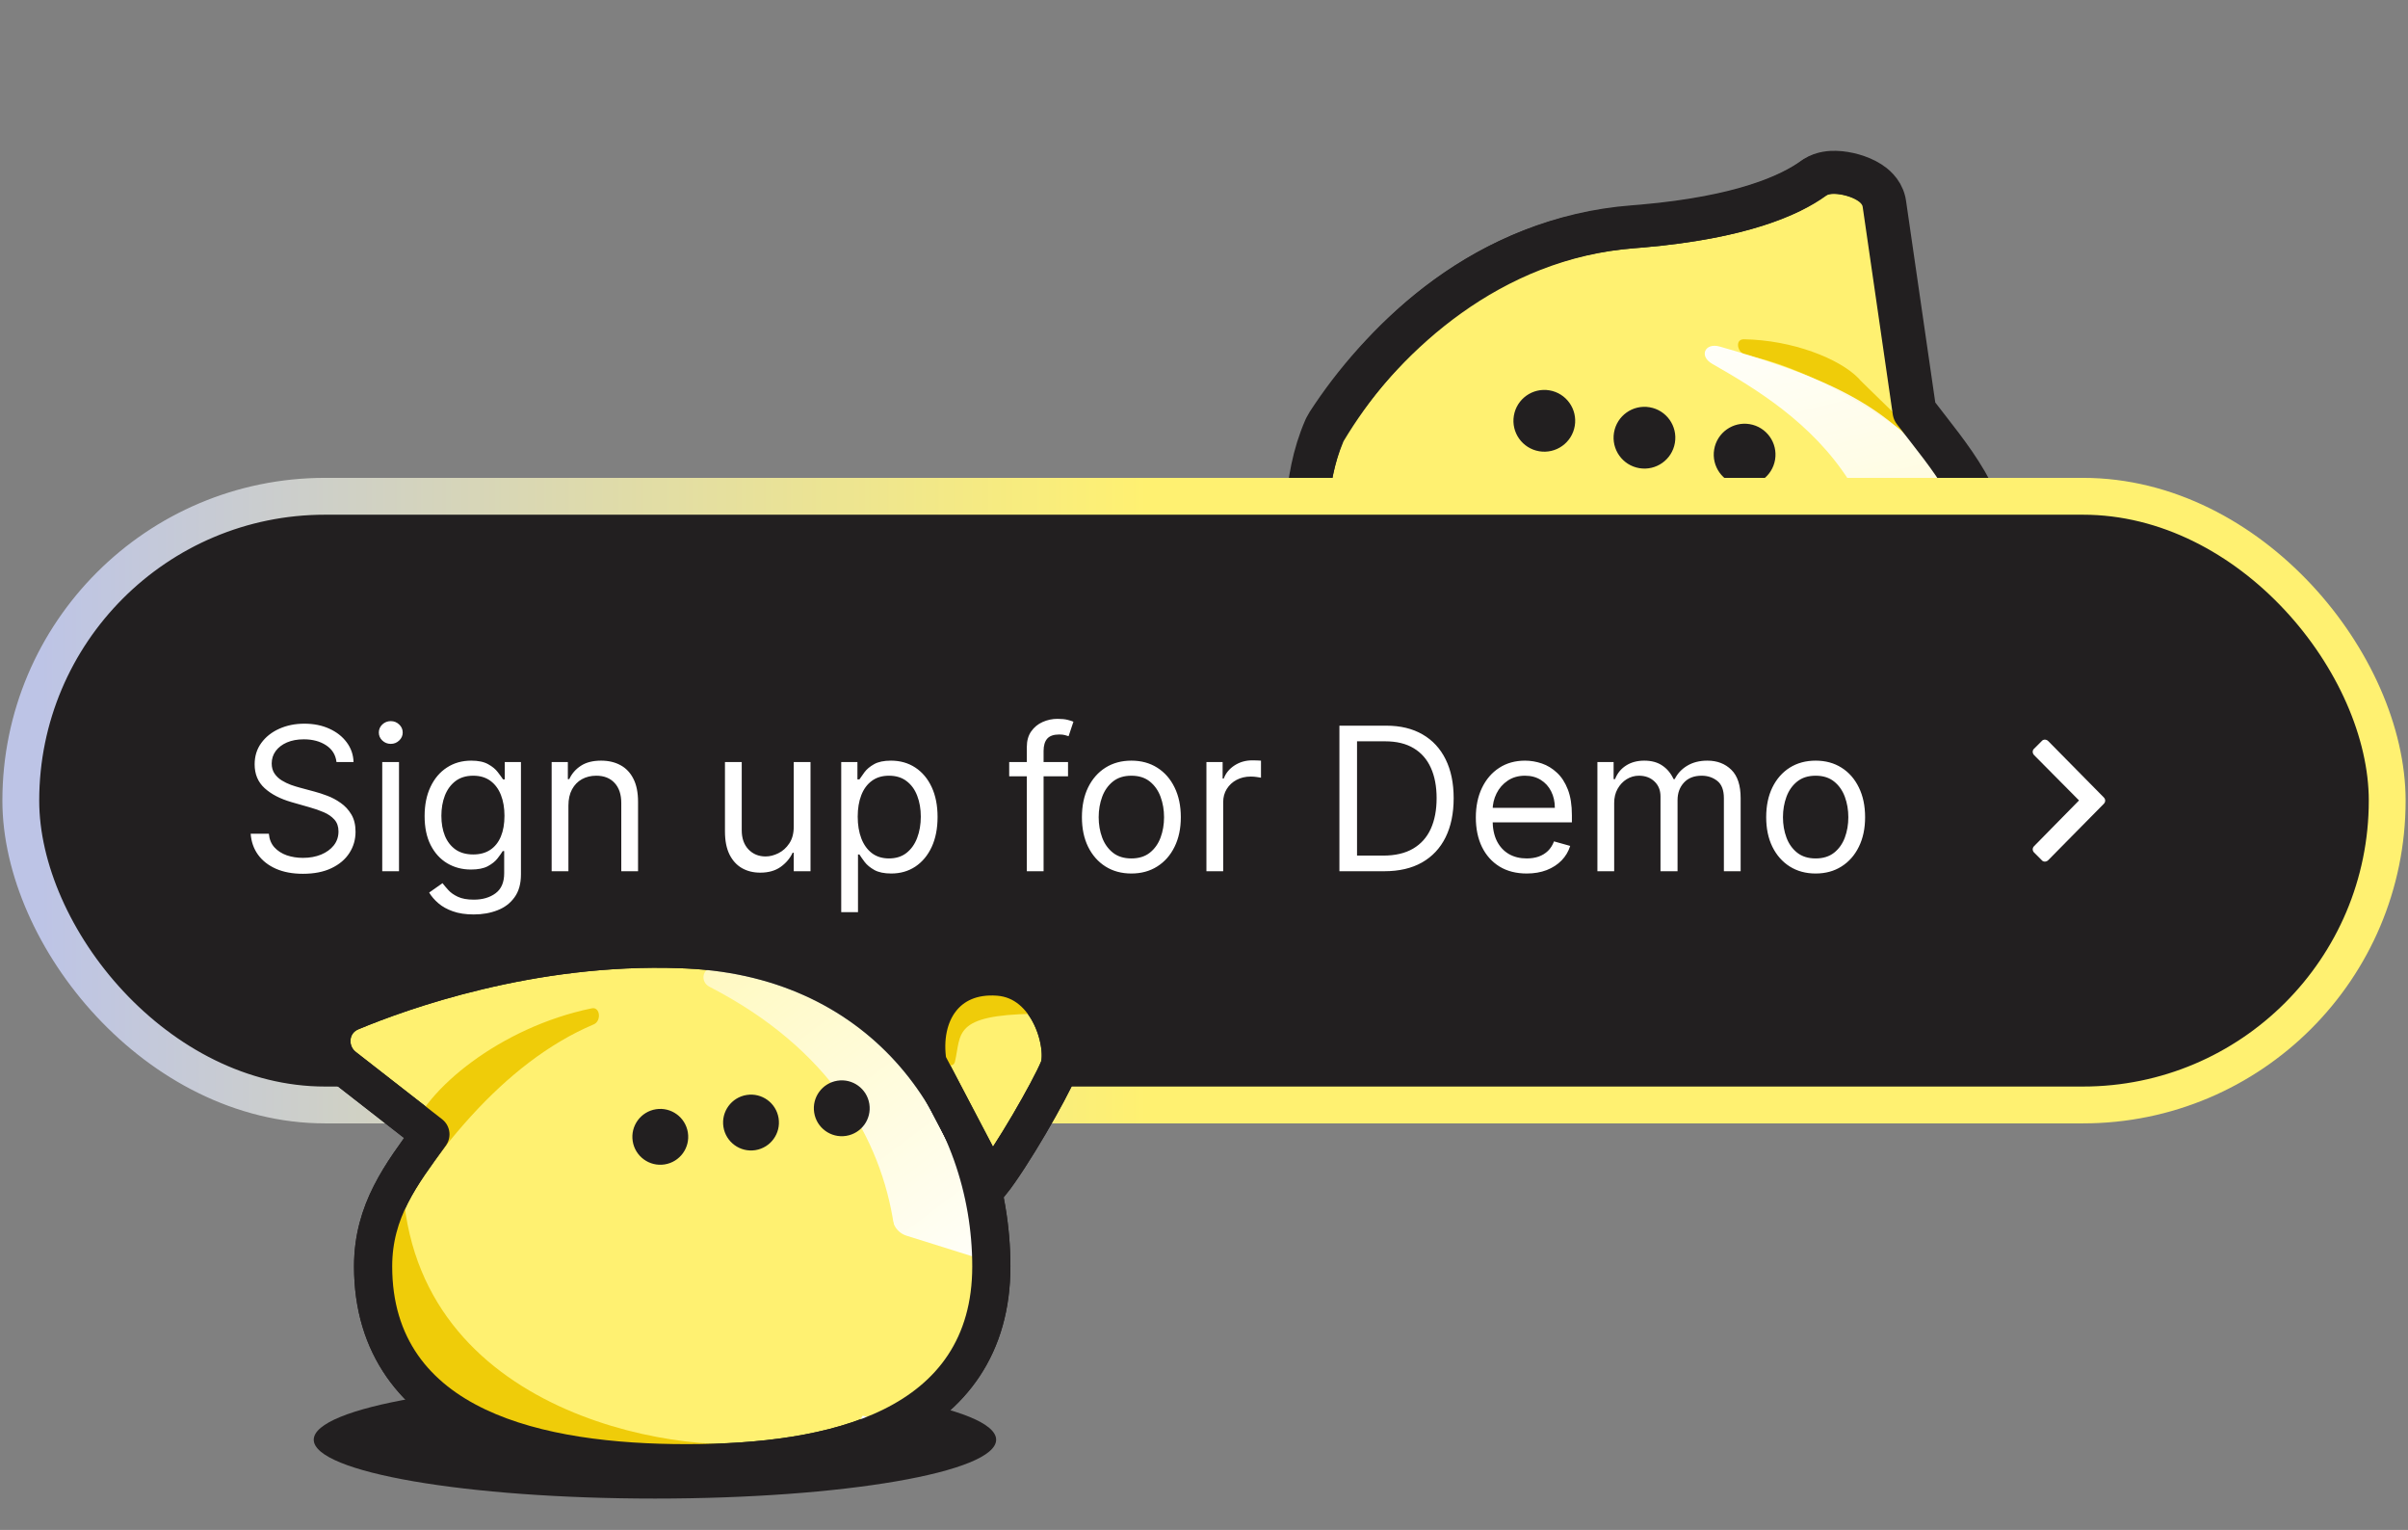
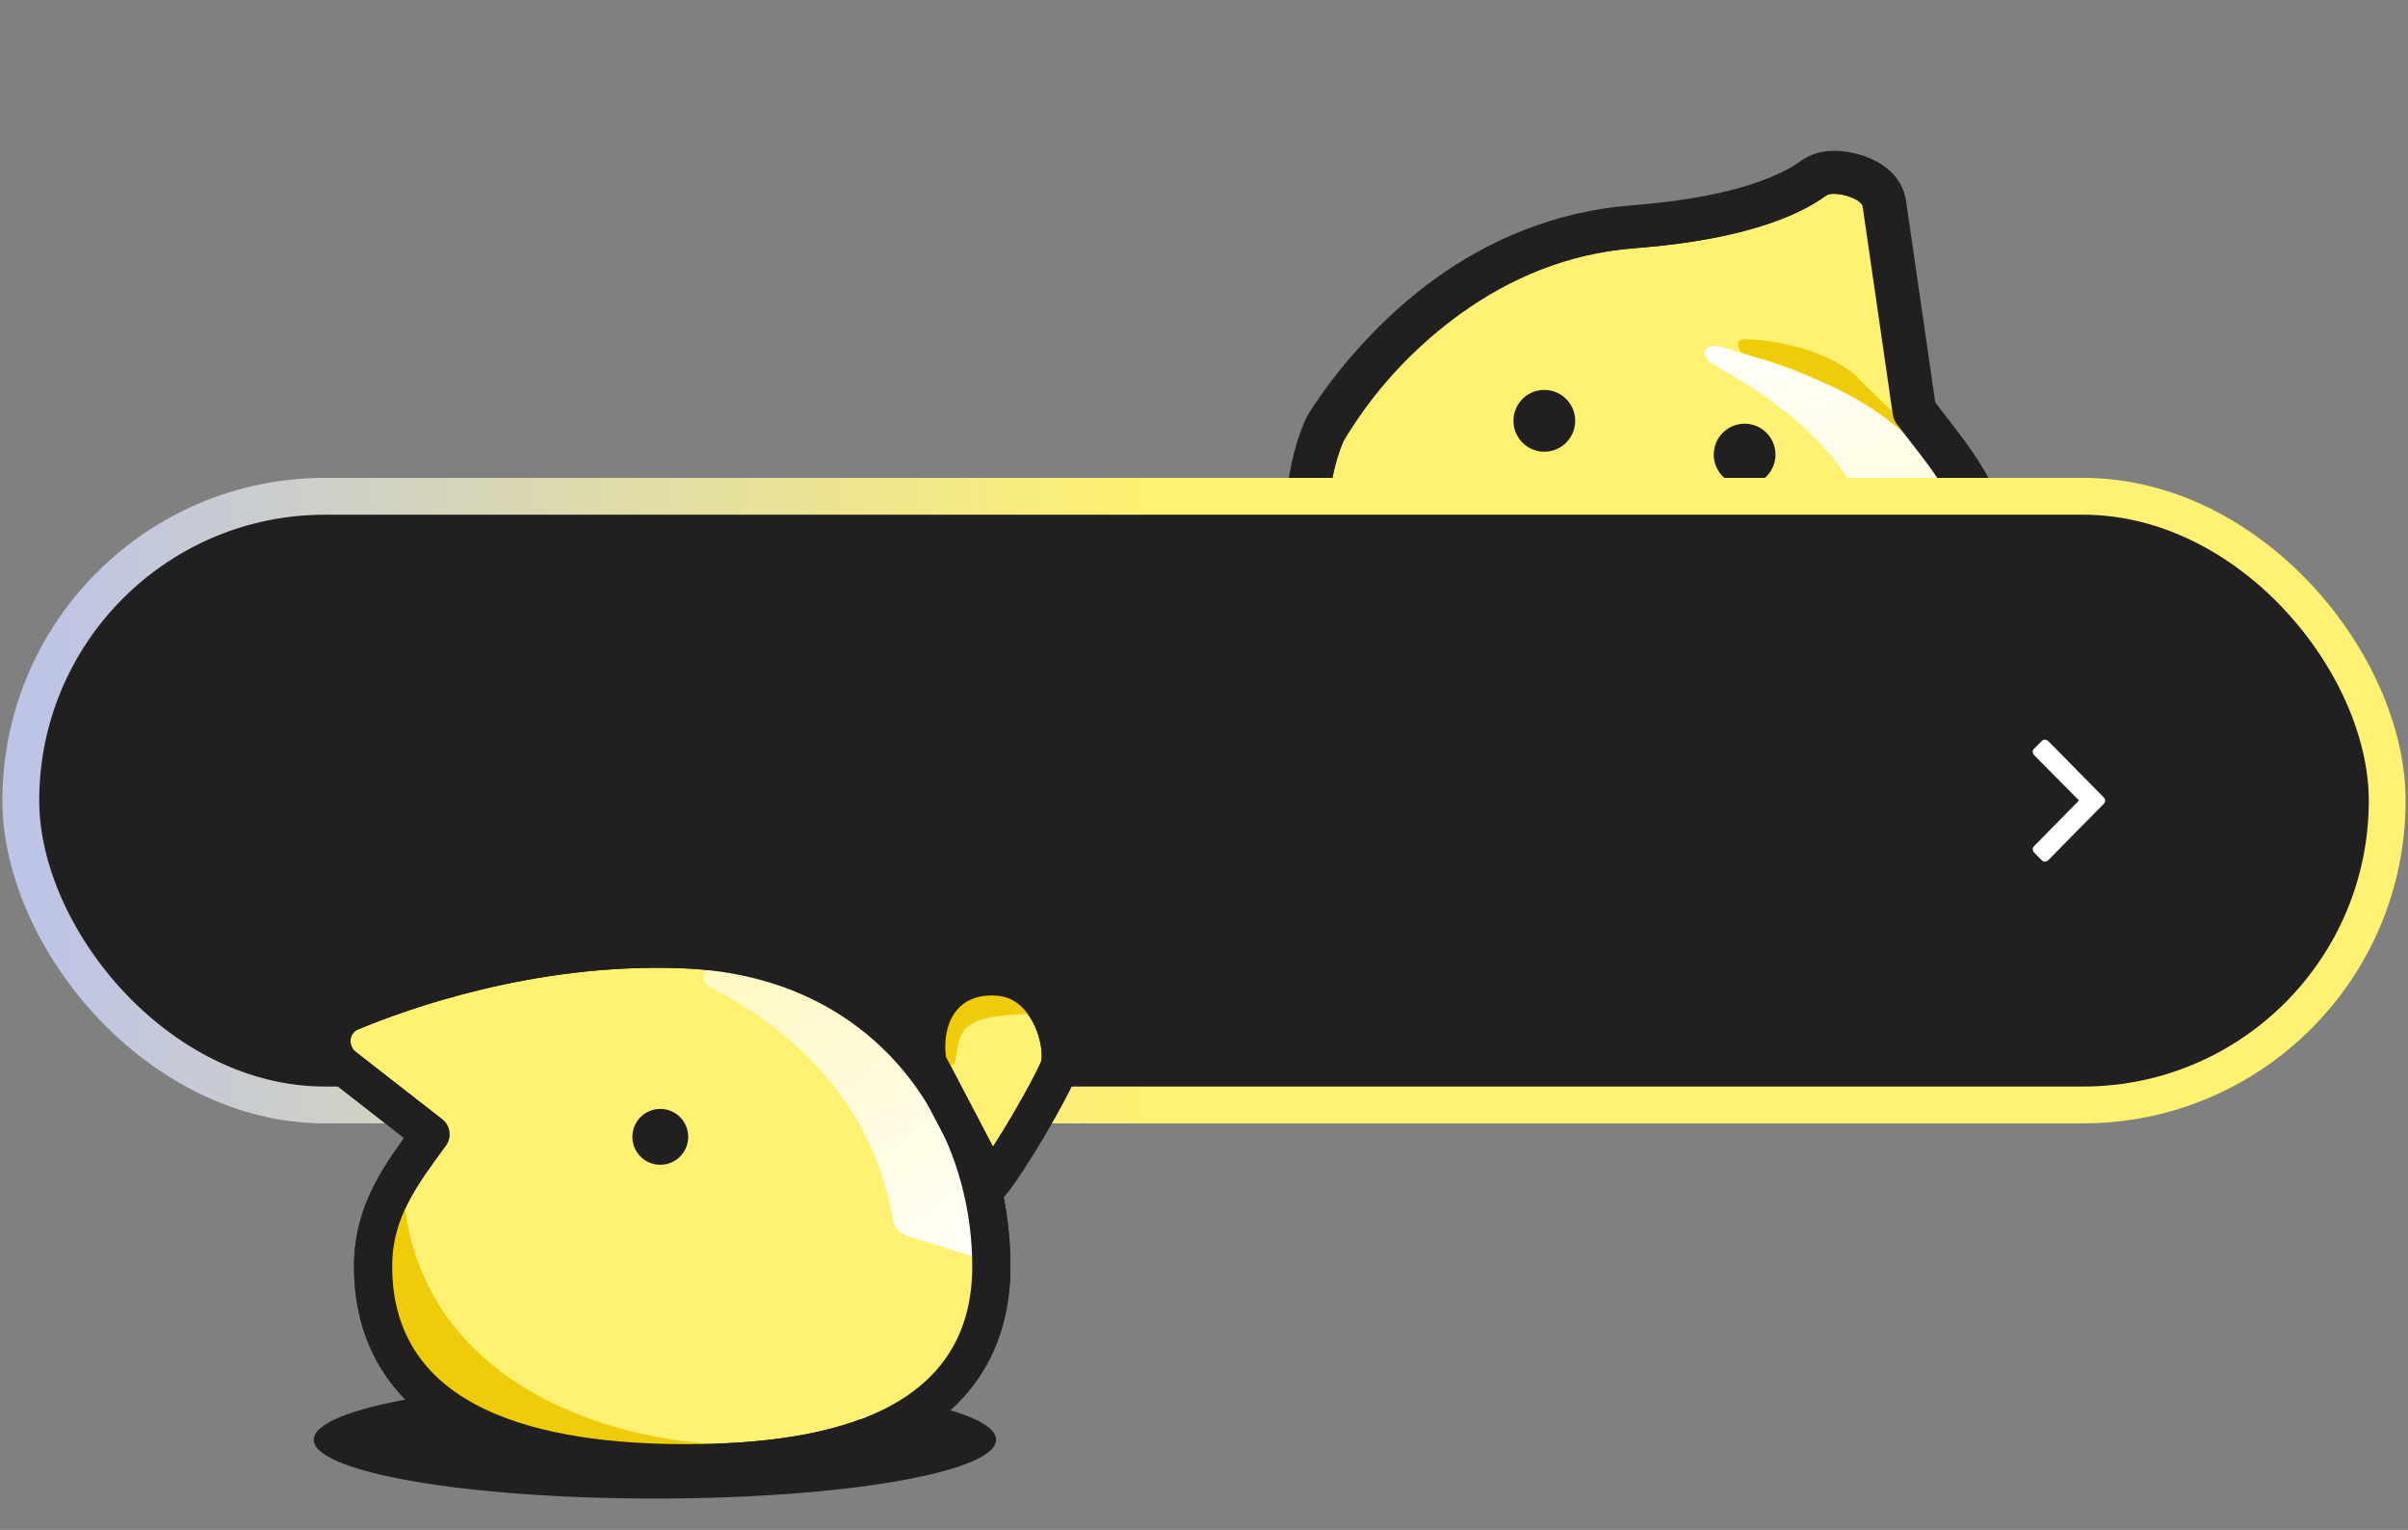
<svg xmlns="http://www.w3.org/2000/svg" width="307" height="195" viewBox="0 0 307 195" fill="none">
  <rect x="0" y="0" width="307" height="195" fill="#808080" stroke="none" />
  <path d="M234.023 21.961C234.773 21.979 235.553 22.117 236.256 22.317C236.948 22.515 237.712 22.815 238.379 23.242C238.856 23.547 239.922 24.317 240.238 25.682L240.291 25.963L244.125 52.403C248.768 58.477 253.653 63.758 253.907 72.282C254.074 77.867 252.752 82.576 250.214 86.46C247.691 90.321 244.076 93.2 239.905 95.336C231.638 99.568 220.808 101.069 210.519 101.376C200.234 101.684 189.619 100.826 181.399 97.066C177.246 95.165 173.623 92.487 171.002 88.773C168.37 85.045 166.864 80.439 166.698 74.888C166.509 68.564 166.014 61.32 168.919 54.64L168.998 54.467C169.081 54.296 169.173 54.133 169.275 53.976L169.92 53.003C176.781 42.862 189.794 30.313 208.226 28.901L209.46 28.799C222.006 27.695 228.229 24.894 231.234 22.713L231.425 22.584C232.385 21.979 233.467 21.948 234.023 21.961Z" fill="#FFF171" stroke="#221F20" stroke-width="5.476" stroke-linejoin="round" />
  <path d="M222.951 97.328C212.156 97.65 173.185 94.757 169.599 62.613C169.599 62.613 164.968 63.749 168.911 82.028C172.853 100.307 205.209 103.753 222.951 97.328Z" fill="#EFCC09" />
  <path d="M222.649 45.274C229.857 46.745 237.683 51.28 244.511 56.352C244.595 55.35 237.337 48.776 236.969 48.234C234.517 45.704 228.511 43.34 222.331 43.243C221.132 43.224 221.474 45.034 222.649 45.274Z" fill="#EFCC09" />
  <path d="M218.284 46.365C216.573 45.388 217.362 43.633 219.257 44.172C240.883 50.322 243.747 55.258 252.923 67.712C260.762 78.35 247.478 90.717 240.937 95.854C239.848 96.709 238.41 95.656 238.758 94.317C246.718 63.617 229.527 52.786 218.284 46.365Z" fill="url(#paint0_linear_446_1320)" />
  <path d="M195.048 68.061C195.024 68.058 194.999 68.055 194.974 68.052C195.014 67.974 195.038 67.98 195.048 68.061C208.824 69.786 206.978 80.423 203.728 88.206C202.447 91.277 203.923 94.924 207.124 95.831L209.726 96.567L191.334 96.21C190.519 96.495 195.224 69.552 195.048 68.061Z" fill="#EFCC09" />
  <path d="M233.918 22.017C234.663 22.034 235.439 22.172 236.138 22.372C236.828 22.569 237.587 22.866 238.248 23.29C238.723 23.593 239.775 24.354 240.086 25.701L240.138 25.977L243.974 52.431C248.623 58.514 253.5 63.781 253.754 72.291C253.921 77.867 252.601 82.565 250.069 86.44C247.551 90.292 243.943 93.167 239.778 95.299C231.52 99.527 220.7 101.027 210.413 101.334C200.131 101.642 189.524 100.785 181.315 97.029C177.168 95.131 173.553 92.457 170.937 88.752C168.312 85.033 166.808 80.436 166.643 74.894C166.458 68.72 166.051 61.714 168.804 55.206L168.882 55.038C168.911 54.982 168.941 54.928 168.972 54.875L169.618 53.82C176.481 42.872 189.329 30.396 208.125 28.956L209.36 28.855C221.912 27.75 228.144 24.948 231.159 22.759L231.347 22.632C232.295 22.035 233.365 22.004 233.918 22.017Z" stroke="#221F20" stroke-width="5.378" stroke-linejoin="round" />
-   <path d="M208.999 59.669C206.855 59.307 205.411 57.276 205.773 55.132C206.135 52.989 208.166 51.544 210.309 51.906C212.453 52.268 213.897 54.299 213.535 56.443C213.173 58.586 211.142 60.031 208.999 59.669Z" fill="#221F20" />
  <path d="M196.232 57.515C194.089 57.153 192.644 55.122 193.006 52.978C193.368 50.834 195.399 49.39 197.543 49.752C199.686 50.114 201.13 52.145 200.769 54.288C200.407 56.432 198.376 57.876 196.232 57.515Z" fill="#221F20" />
  <path d="M221.769 61.823C219.626 61.461 218.181 59.43 218.543 57.287C218.905 55.143 220.936 53.699 223.08 54.061C225.223 54.422 226.668 56.453 226.306 58.597C225.944 60.741 223.913 62.185 221.769 61.823Z" fill="#221F20" />
  <rect x="2.652" y="63.254" width="301.696" height="77.579" rx="38.789" fill="#221F20" />
  <rect x="2.652" y="63.254" width="301.696" height="77.579" rx="38.789" stroke="url(#paint1_linear_446_1320)" stroke-width="4.696" />
-   <path d="M42.901 97.129C42.792 96.211 42.352 95.498 41.578 94.991C40.806 94.484 39.857 94.23 38.734 94.23C37.913 94.23 37.194 94.363 36.578 94.629C35.968 94.894 35.491 95.26 35.147 95.725C34.809 96.19 34.639 96.718 34.639 97.31C34.639 97.805 34.757 98.231 34.993 98.587C35.234 98.938 35.542 99.231 35.917 99.466C36.291 99.695 36.684 99.886 37.094 100.037C37.505 100.182 37.883 100.299 38.227 100.39L40.111 100.897C40.594 101.024 41.132 101.199 41.723 101.423C42.321 101.646 42.892 101.951 43.435 102.338C43.985 102.718 44.438 103.207 44.794 103.805C45.151 104.403 45.329 105.137 45.329 106.006C45.329 107.009 45.066 107.915 44.541 108.724C44.021 109.533 43.26 110.176 42.258 110.653C41.261 111.131 40.051 111.369 38.625 111.369C37.297 111.369 36.146 111.155 35.174 110.726C34.208 110.297 33.447 109.699 32.891 108.932C32.342 108.165 32.031 107.275 31.958 106.26H34.277C34.338 106.961 34.573 107.54 34.984 107.999C35.401 108.452 35.926 108.79 36.56 109.014C37.2 109.231 37.889 109.34 38.625 109.34C39.483 109.34 40.253 109.201 40.935 108.923C41.618 108.639 42.158 108.247 42.557 107.746C42.955 107.238 43.155 106.646 43.155 105.97C43.155 105.354 42.983 104.853 42.638 104.466C42.294 104.08 41.841 103.766 41.279 103.524C40.718 103.283 40.111 103.071 39.459 102.89L37.176 102.238C35.727 101.821 34.579 101.226 33.734 100.453C32.888 99.68 32.465 98.669 32.465 97.419C32.465 96.38 32.746 95.474 33.308 94.701C33.876 93.922 34.636 93.318 35.591 92.889C36.551 92.455 37.623 92.237 38.806 92.237C40.002 92.237 41.065 92.452 41.995 92.88C42.925 93.303 43.662 93.883 44.206 94.62C44.755 95.356 45.045 96.193 45.075 97.129H42.901ZM48.733 111.043V97.129H50.87V111.043H48.733ZM49.82 94.81C49.403 94.81 49.044 94.668 48.742 94.384C48.446 94.1 48.298 93.759 48.298 93.361C48.298 92.962 48.446 92.621 48.742 92.337C49.044 92.053 49.403 91.911 49.82 91.911C50.236 91.911 50.593 92.053 50.889 92.337C51.191 92.621 51.342 92.962 51.342 93.361C51.342 93.759 51.191 94.1 50.889 94.384C50.593 94.668 50.236 94.81 49.82 94.81ZM60.402 116.551C59.37 116.551 58.482 116.418 57.739 116.152C56.996 115.892 56.377 115.548 55.882 115.119C55.393 114.697 55.003 114.244 54.714 113.761L56.417 112.565C56.61 112.818 56.854 113.108 57.15 113.434C57.446 113.767 57.851 114.053 58.364 114.295C58.884 114.543 59.563 114.666 60.402 114.666C61.526 114.666 62.453 114.395 63.183 113.851C63.914 113.308 64.279 112.456 64.279 111.297V108.47H64.098C63.941 108.724 63.718 109.038 63.428 109.412C63.144 109.781 62.733 110.11 62.196 110.4C61.665 110.684 60.946 110.826 60.04 110.826C58.917 110.826 57.908 110.56 57.014 110.028C56.127 109.497 55.423 108.724 54.904 107.709C54.391 106.695 54.134 105.463 54.134 104.013C54.134 102.588 54.384 101.347 54.886 100.29C55.387 99.227 56.084 98.406 56.978 97.826C57.872 97.241 58.905 96.948 60.076 96.948C60.982 96.948 61.701 97.099 62.232 97.401C62.77 97.697 63.18 98.035 63.464 98.415C63.754 98.79 63.977 99.098 64.135 99.339H64.352V97.129H66.417V111.442C66.417 112.637 66.146 113.61 65.602 114.358C65.065 115.113 64.34 115.666 63.428 116.016C62.522 116.372 61.514 116.551 60.402 116.551ZM60.33 108.905C61.188 108.905 61.912 108.709 62.504 108.316C63.096 107.924 63.546 107.359 63.854 106.622C64.162 105.886 64.316 105.004 64.316 103.977C64.316 102.975 64.165 102.09 63.863 101.323C63.561 100.556 63.114 99.955 62.522 99.52C61.93 99.085 61.2 98.868 60.33 98.868C59.424 98.868 58.669 99.098 58.065 99.557C57.467 100.016 57.017 100.632 56.715 101.405C56.42 102.178 56.272 103.035 56.272 103.977C56.272 104.943 56.423 105.798 56.725 106.541C57.033 107.278 57.486 107.857 58.083 108.28C58.687 108.697 59.436 108.905 60.33 108.905ZM72.469 102.673V111.043H70.331V97.129H72.396V99.303H72.577C72.903 98.596 73.399 98.029 74.063 97.6C74.727 97.165 75.585 96.948 76.635 96.948C77.578 96.948 78.402 97.141 79.109 97.527C79.815 97.908 80.365 98.488 80.757 99.267C81.15 100.04 81.346 101.018 81.346 102.202V111.043H79.208V102.347C79.208 101.254 78.924 100.402 78.357 99.792C77.789 99.176 77.01 98.868 76.019 98.868C75.337 98.868 74.727 99.016 74.19 99.312C73.658 99.608 73.239 100.04 72.93 100.607C72.623 101.175 72.469 101.864 72.469 102.673ZM101.196 105.354V97.129H103.334V111.043H101.196V108.688H101.051C100.725 109.394 100.217 109.995 99.529 110.49C98.841 110.98 97.971 111.224 96.92 111.224C96.05 111.224 95.278 111.034 94.601 110.653C93.925 110.267 93.393 109.687 93.007 108.914C92.62 108.135 92.427 107.154 92.427 105.97V97.129H94.565V105.825C94.565 106.84 94.849 107.649 95.416 108.253C95.99 108.857 96.721 109.159 97.609 109.159C98.14 109.159 98.68 109.023 99.23 108.751C99.786 108.479 100.251 108.063 100.625 107.501C101.006 106.939 101.196 106.224 101.196 105.354ZM107.249 116.261V97.129H109.315V99.339H109.568C109.725 99.098 109.943 98.79 110.221 98.415C110.504 98.035 110.909 97.697 111.434 97.401C111.966 97.099 112.684 96.948 113.59 96.948C114.762 96.948 115.795 97.241 116.688 97.826C117.582 98.412 118.28 99.243 118.781 100.318C119.282 101.392 119.533 102.661 119.533 104.122C119.533 105.596 119.282 106.873 118.781 107.954C118.28 109.029 117.585 109.862 116.697 110.454C115.81 111.04 114.786 111.333 113.627 111.333C112.733 111.333 112.017 111.185 111.48 110.889C110.942 110.587 110.529 110.246 110.239 109.865C109.949 109.479 109.725 109.159 109.568 108.905H109.387V116.261H107.249ZM109.351 104.086C109.351 105.137 109.505 106.064 109.813 106.867C110.121 107.664 110.571 108.289 111.163 108.742C111.754 109.189 112.479 109.412 113.337 109.412C114.23 109.412 114.976 109.177 115.574 108.706C116.178 108.229 116.631 107.589 116.933 106.785C117.241 105.976 117.395 105.076 117.395 104.086C117.395 103.108 117.244 102.226 116.942 101.441C116.646 100.65 116.196 100.025 115.592 99.566C114.994 99.101 114.243 98.868 113.337 98.868C112.467 98.868 111.736 99.088 111.145 99.529C110.553 99.964 110.106 100.574 109.804 101.359C109.502 102.138 109.351 103.047 109.351 104.086ZM136.165 97.129V98.941H128.664V97.129H136.165ZM130.911 111.043V95.208C130.911 94.411 131.098 93.747 131.472 93.216C131.847 92.684 132.333 92.285 132.931 92.02C133.528 91.754 134.16 91.621 134.824 91.621C135.349 91.621 135.778 91.663 136.11 91.748C136.442 91.833 136.69 91.911 136.853 91.984L136.237 93.832C136.128 93.795 135.977 93.75 135.784 93.696C135.597 93.641 135.349 93.614 135.041 93.614C134.335 93.614 133.824 93.792 133.51 94.149C133.202 94.505 133.048 95.027 133.048 95.716V111.043H130.911ZM144.24 111.333C142.984 111.333 141.882 111.034 140.934 110.436C139.992 109.838 139.255 109.002 138.724 107.927C138.198 106.852 137.936 105.596 137.936 104.158C137.936 102.709 138.198 101.444 138.724 100.363C139.255 99.282 139.992 98.442 140.934 97.844C141.882 97.247 142.984 96.948 144.24 96.948C145.496 96.948 146.596 97.247 147.538 97.844C148.486 98.442 149.223 99.282 149.748 100.363C150.279 101.444 150.545 102.709 150.545 104.158C150.545 105.596 150.279 106.852 149.748 107.927C149.223 109.002 148.486 109.838 147.538 110.436C146.596 111.034 145.496 111.333 144.24 111.333ZM144.24 109.412C145.195 109.412 145.98 109.168 146.596 108.679C147.212 108.189 147.668 107.546 147.963 106.749C148.259 105.952 148.407 105.088 148.407 104.158C148.407 103.228 148.259 102.362 147.963 101.559C147.668 100.755 147.212 100.106 146.596 99.611C145.98 99.116 145.195 98.868 144.24 98.868C143.286 98.868 142.501 99.116 141.885 99.611C141.269 100.106 140.813 100.755 140.517 101.559C140.221 102.362 140.073 103.228 140.073 104.158C140.073 105.088 140.221 105.952 140.517 106.749C140.813 107.546 141.269 108.189 141.885 108.679C142.501 109.168 143.286 109.412 144.24 109.412ZM153.809 111.043V97.129H155.874V99.231H156.019C156.273 98.542 156.731 97.983 157.396 97.555C158.06 97.126 158.809 96.911 159.642 96.911C159.799 96.911 159.996 96.915 160.231 96.921C160.467 96.927 160.645 96.936 160.766 96.948V99.122C160.693 99.104 160.527 99.076 160.267 99.04C160.014 98.998 159.745 98.977 159.461 98.977C158.785 98.977 158.181 99.119 157.649 99.403C157.124 99.68 156.707 100.067 156.399 100.562C156.097 101.051 155.946 101.61 155.946 102.238V111.043H153.809ZM176.489 111.043H170.764V92.491H176.743C178.542 92.491 180.082 92.862 181.363 93.605C182.643 94.342 183.624 95.402 184.307 96.785C184.989 98.162 185.33 99.81 185.33 101.731C185.33 103.663 184.986 105.327 184.298 106.722C183.609 108.111 182.607 109.18 181.29 109.929C179.974 110.672 178.373 111.043 176.489 111.043ZM173.011 109.05H176.344C177.878 109.05 179.149 108.754 180.158 108.162C181.166 107.57 181.918 106.728 182.414 105.635C182.909 104.542 183.156 103.24 183.156 101.731C183.156 100.233 182.912 98.944 182.423 97.863C181.933 96.776 181.203 95.942 180.23 95.362C179.258 94.777 178.047 94.484 176.598 94.484H173.011V109.05ZM194.643 111.333C193.302 111.333 192.146 111.037 191.173 110.445C190.207 109.847 189.461 109.014 188.936 107.945C188.416 106.87 188.157 105.62 188.157 104.195C188.157 102.769 188.416 101.513 188.936 100.426C189.461 99.333 190.192 98.482 191.128 97.872C192.07 97.256 193.169 96.948 194.425 96.948C195.15 96.948 195.866 97.069 196.572 97.31C197.279 97.552 197.922 97.944 198.502 98.488C199.081 99.025 199.543 99.738 199.888 100.626C200.232 101.513 200.404 102.606 200.404 103.905V104.811H189.679V102.963H198.23C198.23 102.178 198.073 101.477 197.759 100.861C197.451 100.245 197.01 99.759 196.436 99.403C195.869 99.046 195.198 98.868 194.425 98.868C193.574 98.868 192.837 99.079 192.215 99.502C191.599 99.919 191.125 100.462 190.793 101.133C190.461 101.803 190.295 102.522 190.295 103.289V104.521C190.295 105.572 190.476 106.462 190.838 107.193C191.206 107.918 191.717 108.47 192.369 108.851C193.021 109.225 193.779 109.412 194.643 109.412C195.204 109.412 195.712 109.334 196.165 109.177C196.624 109.014 197.019 108.772 197.351 108.452C197.683 108.126 197.94 107.721 198.121 107.238L200.187 107.818C199.969 108.519 199.604 109.135 199.091 109.666C198.577 110.191 197.943 110.602 197.188 110.898C196.433 111.188 195.585 111.333 194.643 111.333ZM203.656 111.043V97.129H205.722V99.303H205.903C206.193 98.56 206.661 97.983 207.307 97.573C207.953 97.156 208.729 96.948 209.635 96.948C210.553 96.948 211.317 97.156 211.927 97.573C212.543 97.983 213.023 98.56 213.367 99.303H213.512C213.868 98.584 214.403 98.014 215.115 97.591C215.828 97.162 216.682 96.948 217.679 96.948C218.923 96.948 219.941 97.337 220.732 98.116C221.523 98.889 221.918 100.094 221.918 101.731V111.043H219.781V101.731C219.781 100.704 219.5 99.97 218.938 99.529C218.376 99.088 217.715 98.868 216.954 98.868C215.976 98.868 215.218 99.164 214.681 99.756C214.143 100.342 213.874 101.084 213.874 101.984V111.043H211.7V101.513C211.7 100.722 211.444 100.085 210.93 99.602C210.417 99.113 209.756 98.868 208.946 98.868C208.391 98.868 207.871 99.016 207.388 99.312C206.911 99.608 206.525 100.019 206.229 100.544C205.939 101.063 205.794 101.664 205.794 102.347V111.043H203.656ZM231.48 111.333C230.224 111.333 229.122 111.034 228.173 110.436C227.231 109.838 226.495 109.002 225.963 107.927C225.438 106.852 225.175 105.596 225.175 104.158C225.175 102.709 225.438 101.444 225.963 100.363C226.495 99.282 227.231 98.442 228.173 97.844C229.122 97.247 230.224 96.948 231.48 96.948C232.736 96.948 233.835 97.247 234.777 97.844C235.725 98.442 236.462 99.282 236.987 100.363C237.519 101.444 237.785 102.709 237.785 104.158C237.785 105.596 237.519 106.852 236.987 107.927C236.462 109.002 235.725 109.838 234.777 110.436C233.835 111.034 232.736 111.333 231.48 111.333ZM231.48 109.412C232.434 109.412 233.219 109.168 233.835 108.679C234.451 108.189 234.907 107.546 235.203 106.749C235.499 105.952 235.647 105.088 235.647 104.158C235.647 103.228 235.499 102.362 235.203 101.559C234.907 100.755 234.451 100.106 233.835 99.611C233.219 99.116 232.434 98.868 231.48 98.868C230.526 98.868 229.741 99.116 229.125 99.611C228.509 100.106 228.053 100.755 227.757 101.559C227.461 102.362 227.313 103.228 227.313 104.158C227.313 105.088 227.461 105.952 227.757 106.749C228.053 107.546 228.509 108.189 229.125 108.679C229.741 109.168 230.526 109.412 231.48 109.412Z" fill="white" />
  <path d="M268.212 102.456C268.454 102.213 268.454 101.874 268.212 101.631L261.13 94.452C260.887 94.21 260.499 94.21 260.305 94.452L259.335 95.422C259.093 95.617 259.093 96.004 259.335 96.247L265.059 102.019L259.335 107.84C259.093 108.082 259.093 108.422 259.335 108.664L260.305 109.634C260.499 109.877 260.887 109.877 261.13 109.634L268.212 102.456Z" fill="white" />
  <ellipse cx="43.5" cy="7.5" rx="43.5" ry="7.5" transform="matrix(1 0 0 -1 40 191)" fill="#221F20" />
  <path d="M86.737 120.969C67.687 120.293 51.032 126.326 44.772 128.936L44.494 129.062C41.81 130.398 41.54 133.932 43.645 135.811L43.862 135.993L54.874 144.575C51.177 149.639 47.569 154.31 47.569 161.412C47.569 166.457 48.889 170.669 51.283 174.104C53.663 177.518 57.002 180.019 60.825 181.834C68.404 185.432 78.225 186.496 87.532 186.496C96.835 186.496 106.401 185.434 113.72 181.817C117.417 179.99 120.613 177.476 122.878 174.056C125.151 170.623 126.386 166.427 126.386 161.412C126.386 141.938 113.14 122.195 87.645 121.007L86.737 120.969Z" fill="#FFF171" stroke="#221F20" stroke-width="4.866" stroke-linejoin="round" />
  <path d="M98.637 183.628C88.615 185.768 53.795 181.286 51.422 152.133C51.422 152.133 47.205 153.034 50.275 169.664C53.345 186.294 82.425 188.957 98.637 183.628Z" fill="#EFCC09" />
-   <path d="M75.692 130.564C64.152 135.438 54.807 147.236 48.067 159.28C47.106 157.999 52.257 145.464 52.343 144.552C54.13 138.951 63.706 130.934 75.446 128.516C76.524 128.294 76.706 130.136 75.692 130.564Z" fill="#EFCC09" />
  <path d="M108.41 182.96C132.838 170.967 125.51 160.76 120.558 141.308C117.01 127.371 100.225 124.12 90.993 123.397C89.565 123.285 89.188 125.118 90.461 125.773C121.198 141.597 116.395 171.823 108.41 182.96Z" fill="url(#paint2_linear_446_1320)" />
  <path d="M124.502 160.294L115.567 157.495C114.711 157.227 114.057 156.533 113.839 155.663C113.553 154.517 112.523 153.713 111.342 153.713H110.183C109.382 153.713 108.599 153.95 107.932 154.394L105.344 156.12C104.825 156.466 104.382 156.914 104.041 157.436L102.64 159.584C101.868 160.769 101.682 162.243 102.137 163.582L106.86 177.49C107.883 180.5 111.574 181.594 114.072 179.628L118.538 176.112C118.71 175.977 118.872 175.829 119.023 175.671L126.46 167.868C128.815 165.398 127.759 161.314 124.502 160.294Z" fill="#FFF171" />
  <path d="M86.737 120.969C67.687 120.293 51.032 126.326 44.772 128.936L44.494 129.062C41.81 130.398 41.54 133.932 43.645 135.811L43.862 135.993L54.874 144.575C51.177 149.639 47.569 154.31 47.569 161.412C47.569 166.457 48.889 170.669 51.283 174.104C53.663 177.518 57.002 180.019 60.825 181.834C68.404 185.432 78.225 186.496 87.532 186.496C96.835 186.496 106.401 185.434 113.72 181.817C117.417 179.99 120.613 177.476 122.878 174.056C125.151 170.623 126.386 166.427 126.386 161.412C126.386 141.938 113.14 122.195 87.645 121.007L86.737 120.969Z" stroke="#221F20" stroke-width="4.866" stroke-linejoin="round" />
-   <path d="M96.301 146.592C94.359 146.898 92.537 145.571 92.231 143.629C91.926 141.687 93.252 139.865 95.195 139.559C97.137 139.254 98.959 140.58 99.264 142.522C99.57 144.464 98.243 146.286 96.301 146.592Z" fill="#221F20" />
  <path d="M84.734 148.412C82.792 148.718 80.97 147.391 80.665 145.449C80.359 143.507 81.686 141.685 83.628 141.379C85.57 141.074 87.392 142.401 87.698 144.343C88.003 146.285 86.677 148.107 84.734 148.412Z" fill="#221F20" />
-   <path d="M107.871 144.774C105.929 145.079 104.107 143.752 103.802 141.81C103.496 139.868 104.823 138.046 106.765 137.741C108.707 137.435 110.529 138.762 110.834 140.704C111.14 142.646 109.813 144.468 107.871 144.774Z" fill="#221F20" />
  <path d="M127.305 124.48C120.612 123.968 117.275 129.266 118.253 135.479L126.295 150.816C128.974 147.457 133.832 138.983 134.974 136.234C136.054 133.634 133.997 124.993 127.305 124.48Z" fill="#FFF171" stroke="#221F20" stroke-width="4.866" stroke-linecap="round" />
  <path d="M121.756 135.289C122.562 131.766 121.474 129.379 131.795 129.211C131.795 129.211 133.529 124.872 126.488 125.775C120.176 126.585 119.443 129.133 120.567 135.144C120.709 135.907 121.586 136.032 121.756 135.289Z" fill="#EFCC09" />
  <path d="M127.305 124.48C120.612 123.968 117.275 129.266 118.253 135.479L126.295 150.816C128.974 147.457 133.832 138.983 134.974 136.234C136.054 133.634 133.997 124.993 127.305 124.48Z" stroke="#221F20" stroke-width="4.866" stroke-linecap="round" />
  <defs>
    <linearGradient id="paint0_linear_446_1320" x1="267.549" y1="27.182" x2="301.536" y2="167.053" gradientUnits="userSpaceOnUse">
      <stop stop-color="#FFFFFE" />
      <stop offset="1" stop-color="#FFFFFE" stop-opacity="0" />
    </linearGradient>
    <linearGradient id="paint1_linear_446_1320" x1="5" y1="102.043" x2="302" y2="102.043" gradientUnits="userSpaceOnUse">
      <stop stop-color="#BDC4E6" />
      <stop offset="0.476" stop-color="#FFF171" />
      <stop offset="0.971" stop-color="#FFF171" />
    </linearGradient>
    <linearGradient id="paint2_linear_446_1320" x1="154.393" y1="145.185" x2="76.037" y2="41.236" gradientUnits="userSpaceOnUse">
      <stop stop-color="#FFFFFE" />
      <stop offset="1" stop-color="#FFFFFE" stop-opacity="0" />
    </linearGradient>
  </defs>
</svg>